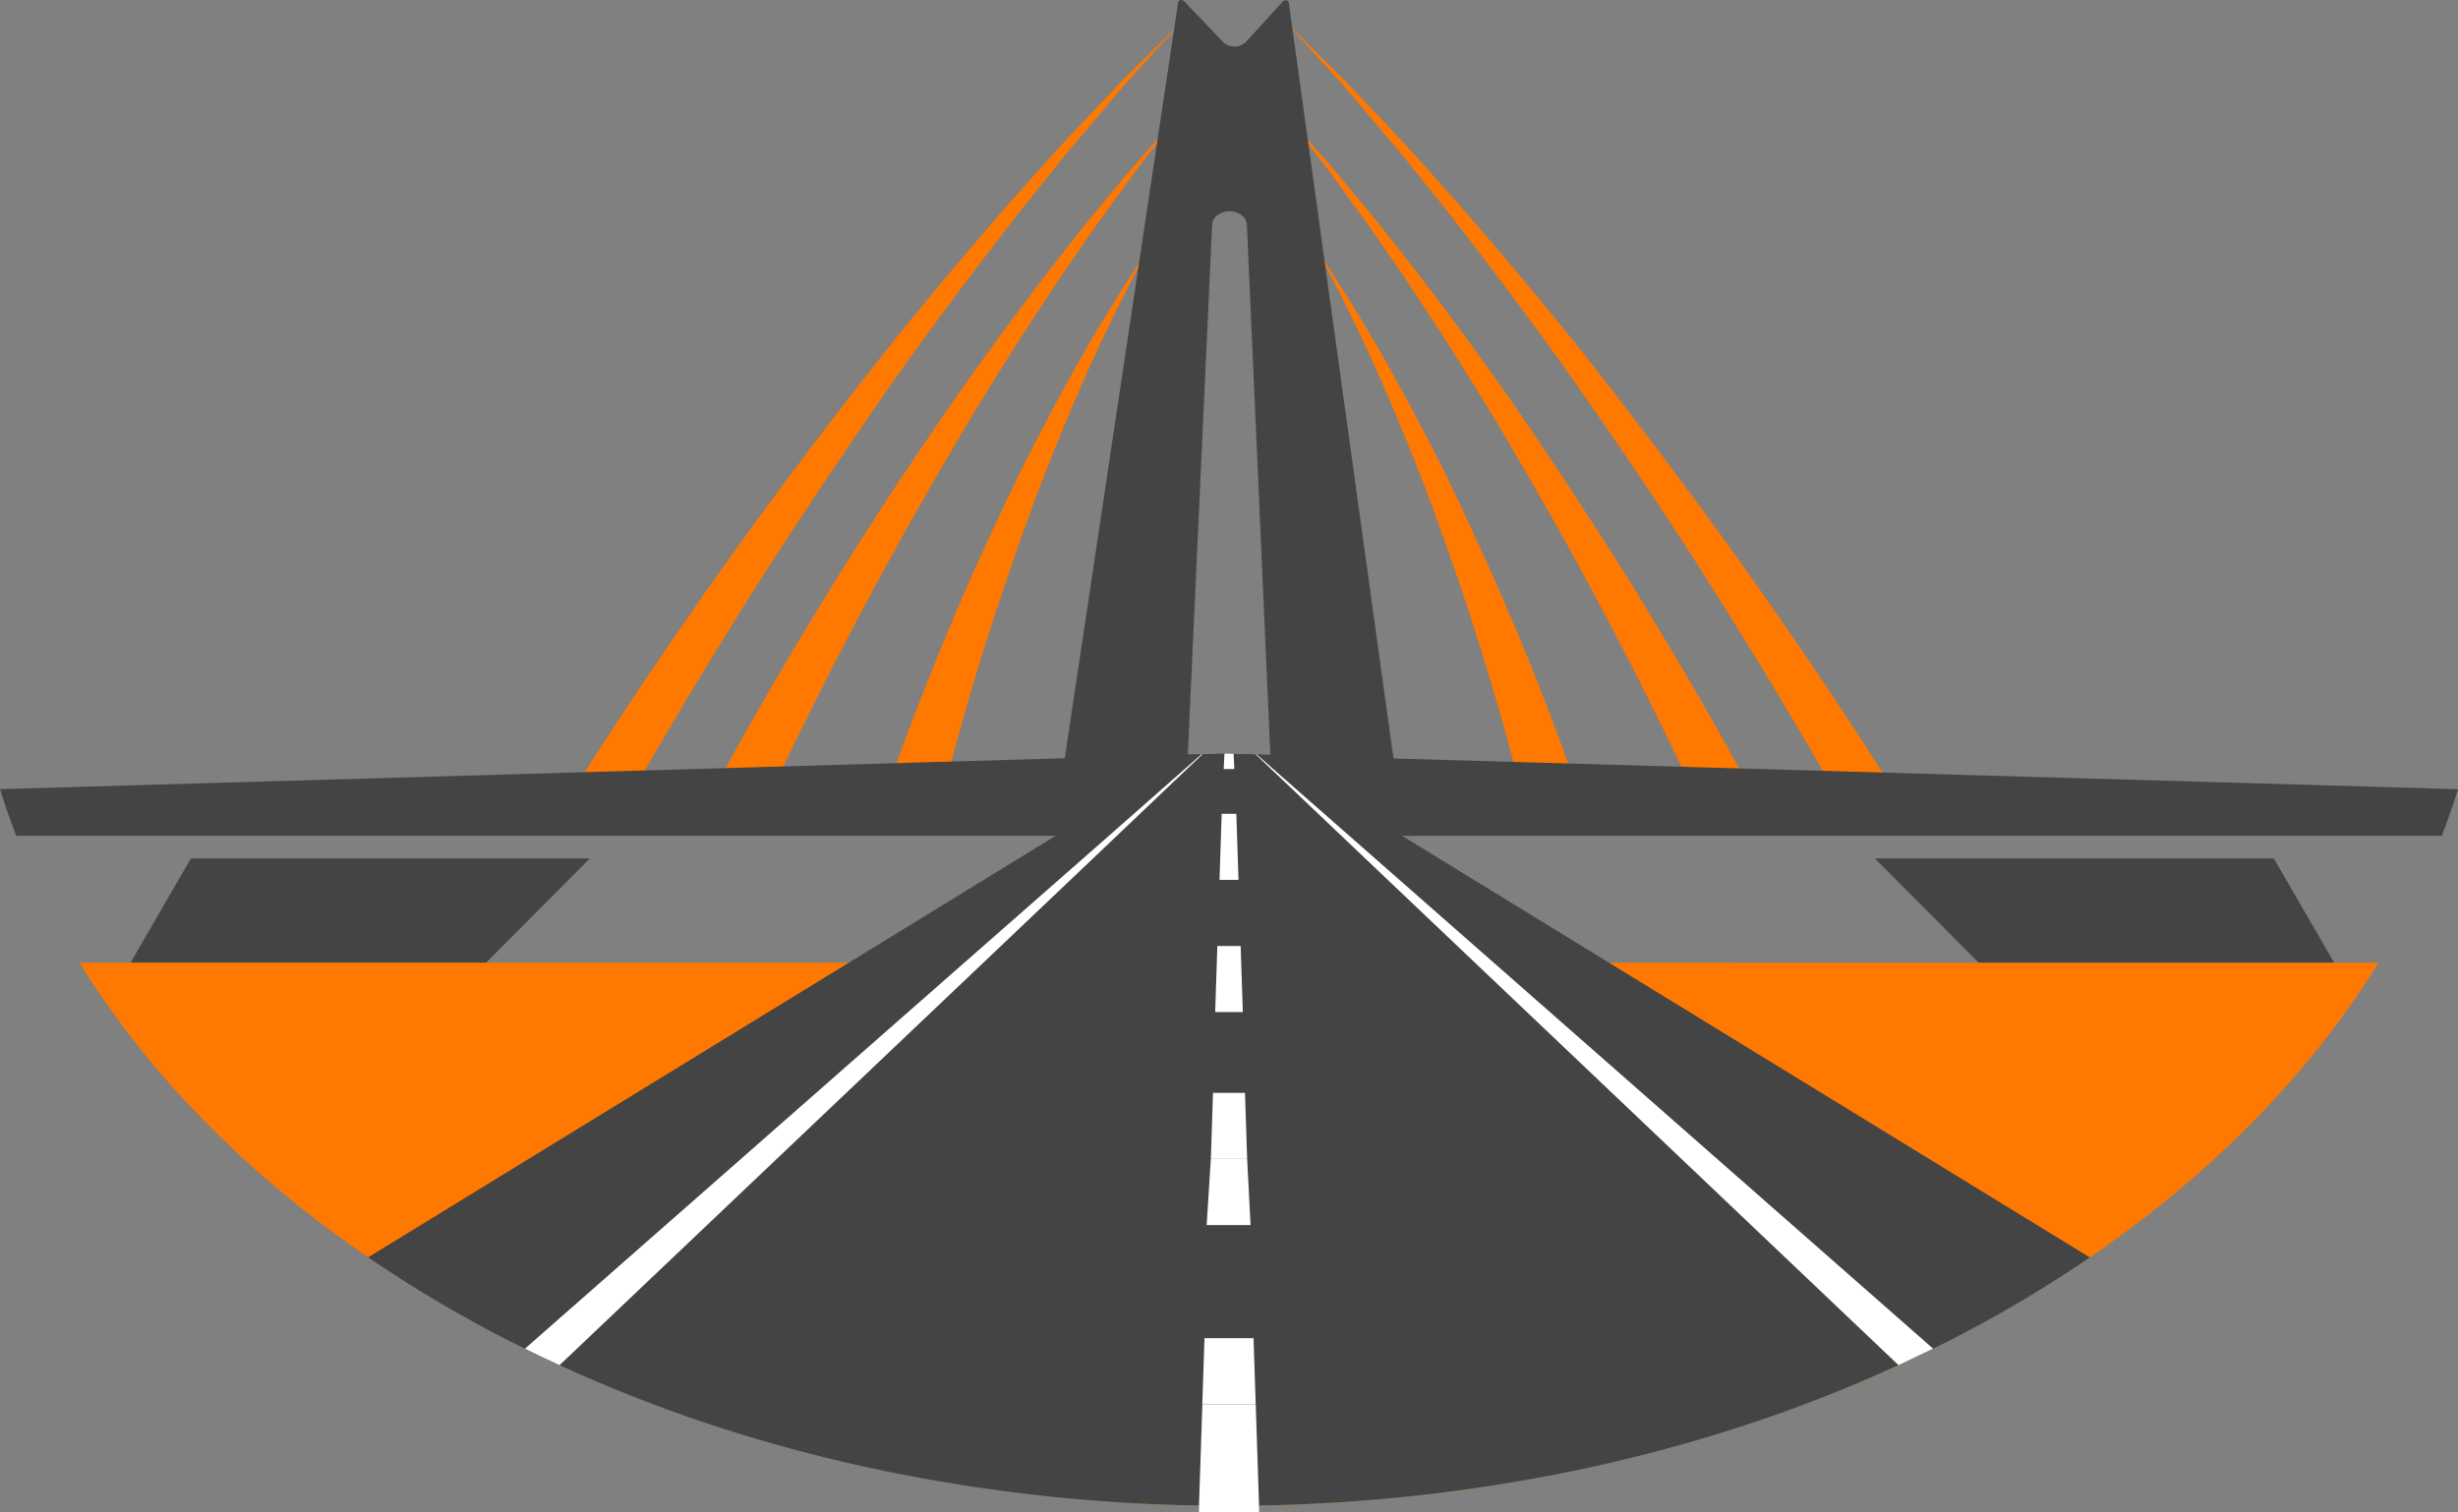
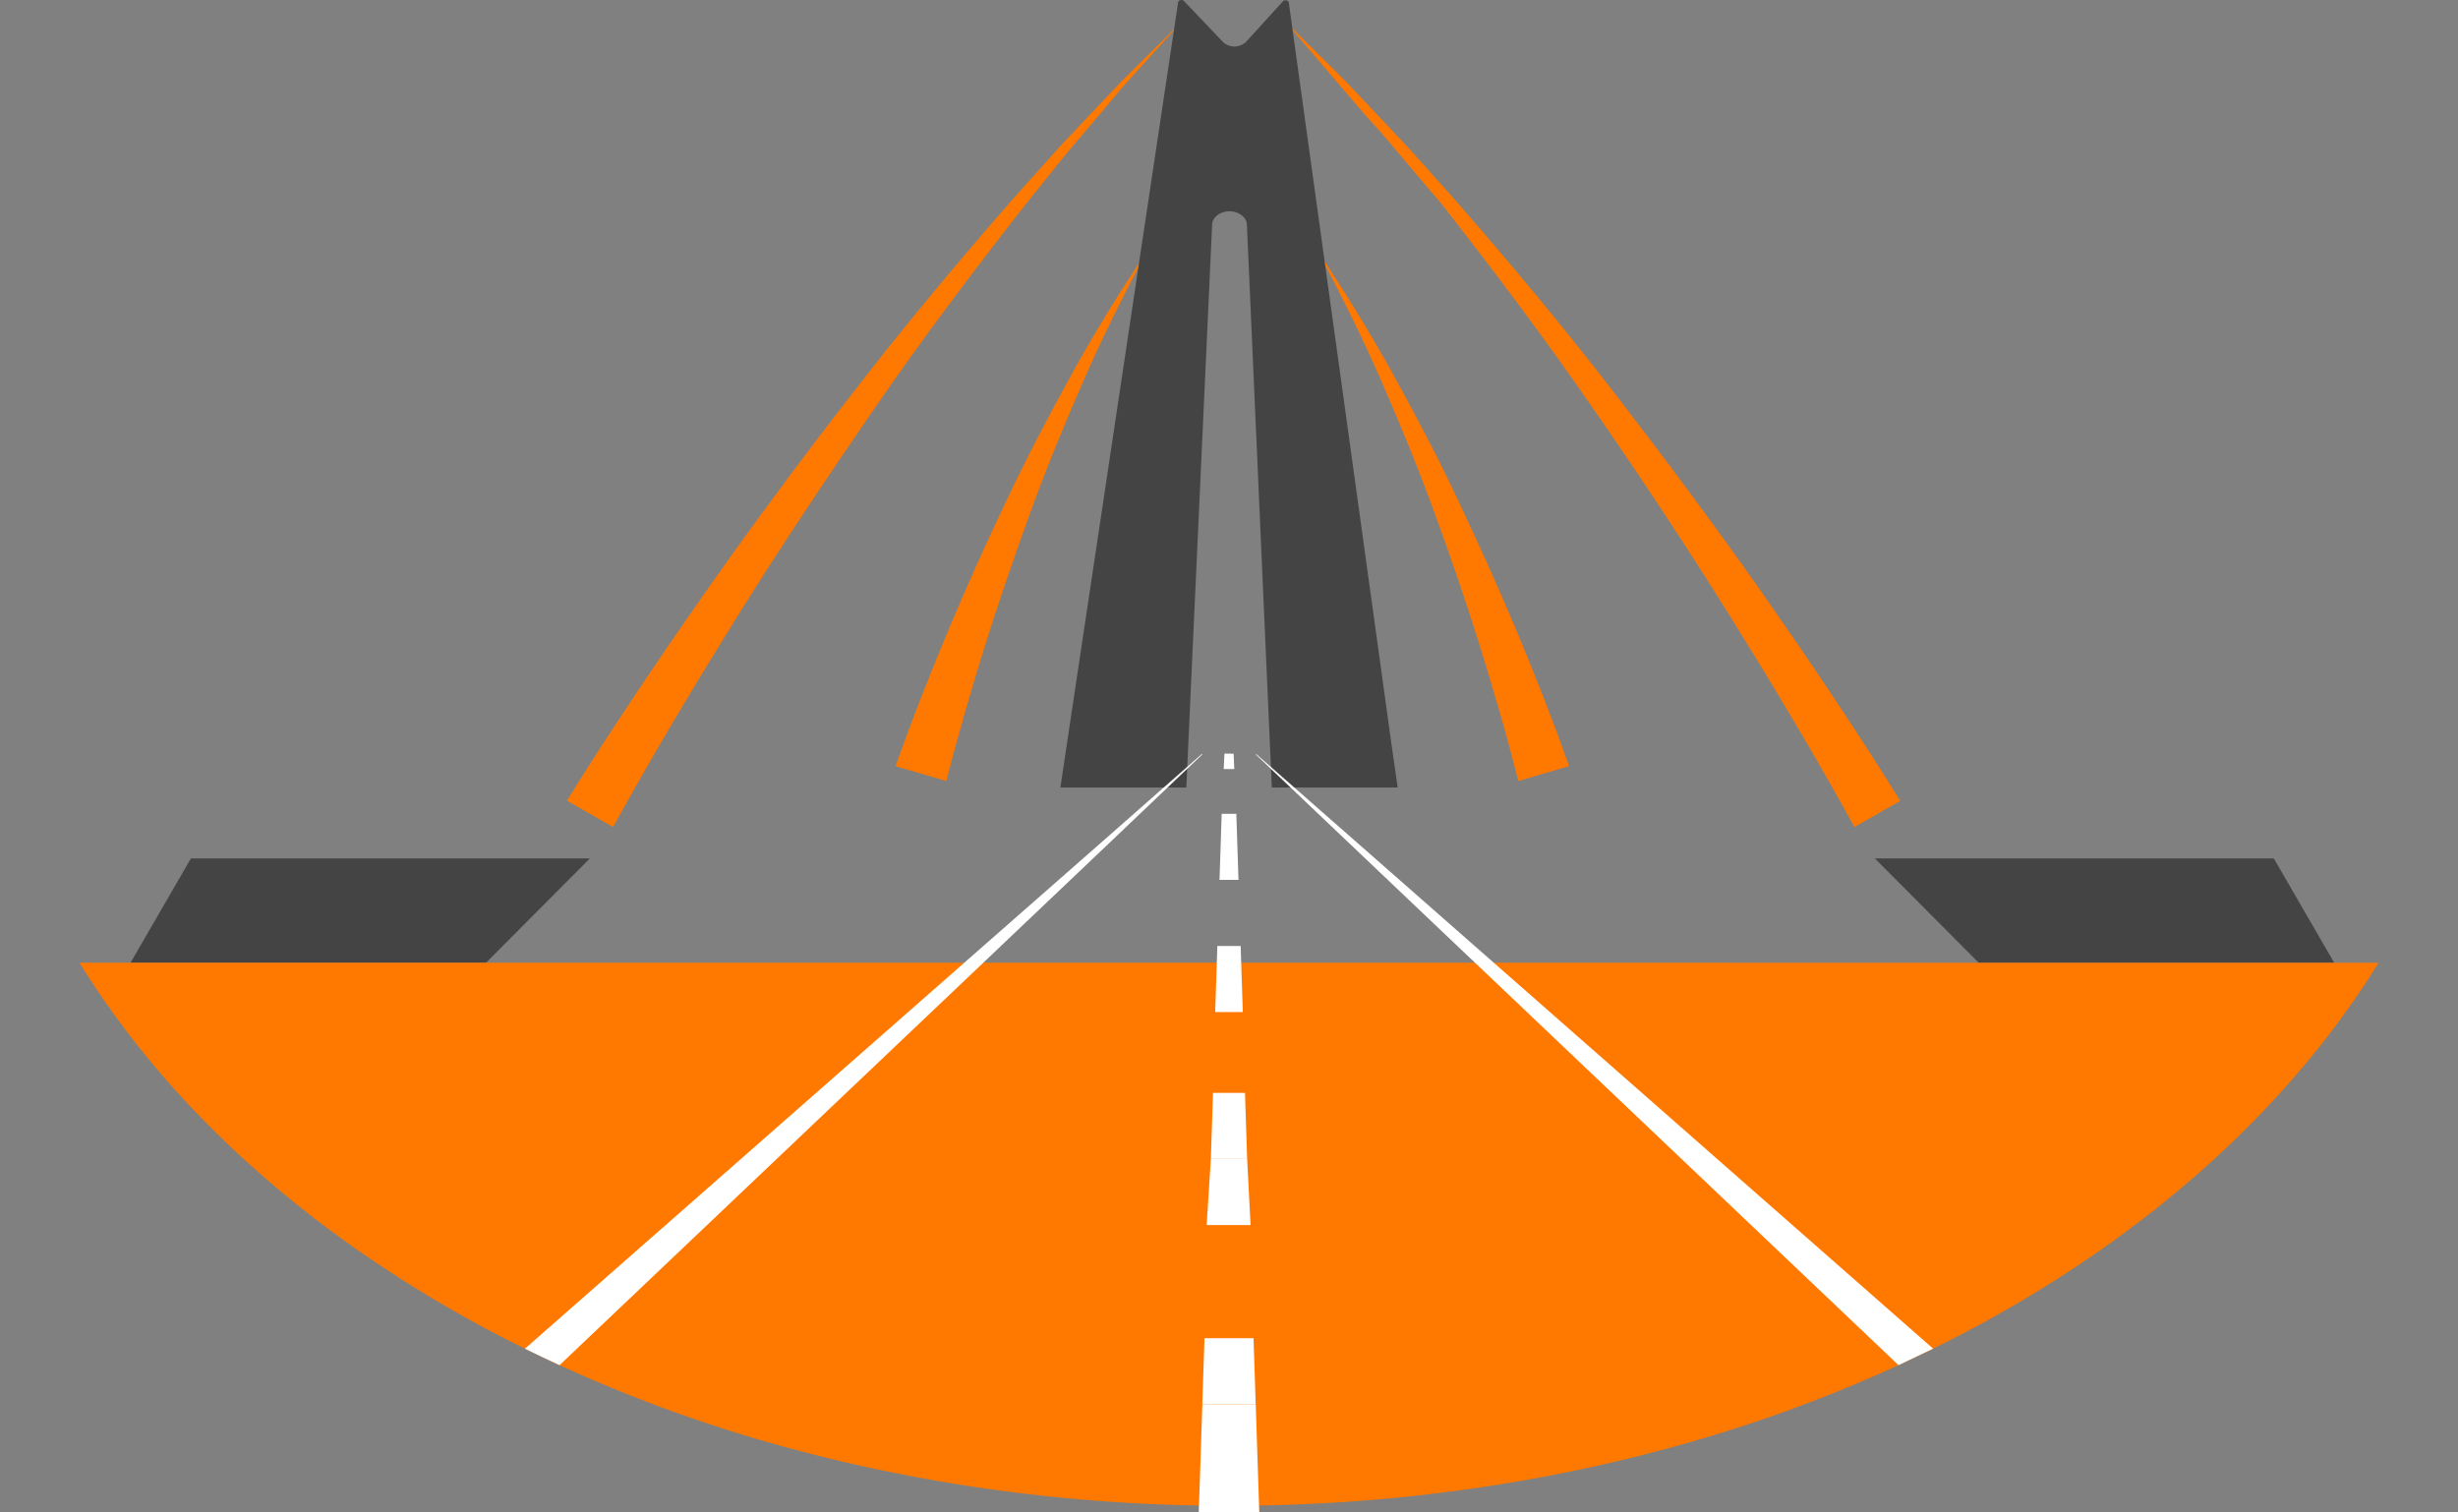
<svg xmlns="http://www.w3.org/2000/svg" id="Слой_1" data-name="Слой 1" viewBox="0 0 862.66 530.83">
  <rect x="0" y="0" width="862.66" height="530.83" fill="#808080" stroke="none" />
  <defs>
    <style>.cls-1{fill:#ff7800;}.cls-2{fill:#444;}.cls-3{fill:#fff;}</style>
  </defs>
  <path class="cls-1" d="M272.21,515.61C280,503,287.9,490.86,296,478.7c4-6.09,8.17-12.09,12.24-18.13l12.46-18q25.13-35.79,52-70.29c17.77-23.07,36.47-45.42,55.58-67.35l14.55-16.26c2.39-2.74,4.93-5.34,7.42-8l7.49-7.93,7.49-7.92c2.49-2.64,5.13-5.14,7.69-7.72l15.46-15.36-14.61,16.15c-2.42,2.71-4.91,5.34-7.26,8.11l-7,8.3-7,8.29c-2.34,2.77-4.73,5.49-7,8.35l-13.61,17c-17.86,22.83-35.25,46-51.68,69.87s-32.48,47.95-47.82,72.48l-11.39,18.47c-3.72,6.2-7.51,12.36-11.16,18.59-7.35,12.41-14.6,25-21.45,37.51Z" transform="translate(-73.24 -234.58)" />
-   <path class="cls-1" d="M724.06,524.85c-6.85-12.5-14.1-25.1-21.46-37.51-3.64-6.23-7.44-12.39-11.15-18.59l-11.39-18.47q-23-36.79-47.82-72.48c-16.43-23.86-33.82-47-51.68-69.87L567,291c-2.24-2.86-4.63-5.58-7-8.35l-7-8.29-7-8.3c-2.35-2.77-4.84-5.4-7.26-8.11L524,241.77l15.46,15.36c2.56,2.58,5.2,5.08,7.69,7.72l7.49,7.92,7.49,7.93c2.48,2.65,5,5.25,7.42,8L584.13,305c19.11,21.93,37.81,44.28,55.58,67.35s35.2,46.43,51.95,70.29l12.46,18c4.07,6,8.22,12,12.24,18.13,8.11,12.16,16,24.34,23.8,36.91Z" transform="translate(-73.24 -234.58)" />
+   <path class="cls-1" d="M724.06,524.85c-6.85-12.5-14.1-25.1-21.46-37.51-3.64-6.23-7.44-12.39-11.15-18.59l-11.39-18.47q-23-36.79-47.82-72.48c-16.43-23.86-33.82-47-51.68-69.87c-2.24-2.86-4.63-5.58-7-8.35l-7-8.29-7-8.3c-2.35-2.77-4.84-5.4-7.26-8.11L524,241.77l15.46,15.36c2.56,2.58,5.2,5.08,7.69,7.72l7.49,7.92,7.49,7.93c2.48,2.65,5,5.25,7.42,8L584.13,305c19.11,21.93,37.81,44.28,55.58,67.35s35.2,46.43,51.95,70.29l12.46,18c4.07,6,8.22,12,12.24,18.13,8.11,12.16,16,24.34,23.8,36.91Z" transform="translate(-73.24 -234.58)" />
  <path class="cls-1" d="M606.12,508.72c-2-7.86-4.17-16-6.46-23.9s-4.69-15.94-7.16-23.88q-7.47-23.81-16.14-47.25c-5.71-15.66-12.07-31.07-18.76-46.37s-14.18-30.22-22.14-45c9.27,13.93,18.14,28.21,26.29,42.9s16,29.6,23.15,44.81,14.16,30.55,20.67,46.1c3.24,7.78,6.42,15.6,9.48,23.47s6,15.72,8.88,23.88Z" transform="translate(-73.24 -234.58)" />
-   <path class="cls-1" d="M670.55,519.11c-4.83-10.64-10-21.44-15.26-32.07-2.6-5.34-5.33-10.63-8-16l-8.2-15.85q-16.59-31.62-34.72-62.44c-12-20.6-24.82-40.71-38.06-60.56L556.2,317.48c-3.38-4.92-7-9.68-10.46-14.53l-5.26-7.25c-1.76-2.42-3.64-4.73-5.46-7.11l-11-14.16,11.89,13.43c2,2.25,4,4.45,5.92,6.75l5.73,6.91c3.79,4.62,7.71,9.16,11.41,13.87l11.1,14.14c14.55,19,28.75,38.39,42.14,58.3s26.48,40,39,60.55l9.3,15.44c3,5.19,6.12,10.34,9.1,15.56,6,10.44,11.88,20.86,17.64,31.64Z" transform="translate(-73.24 -234.58)" />
  <path class="cls-1" d="M387.55,503.51c2.86-8.16,5.8-16,8.88-23.88s6.24-15.69,9.48-23.47q9.76-23.32,20.67-46.1c7.2-15.21,15-30.11,23.15-44.81s17-29,26.29-42.9c-7.95,14.75-15.42,29.69-22.14,45S440.83,398,435.12,413.69,424,445.07,419,460.94c-2.47,7.94-4.88,15.9-7.16,23.88s-4.49,16-6.45,23.9Z" transform="translate(-73.24 -234.58)" />
-   <path class="cls-1" d="M324.23,511c5.76-10.78,11.61-21.2,17.64-31.64,3-5.22,6.08-10.37,9.11-15.56l9.29-15.44q18.76-30.76,39-60.55c13.4-19.91,27.59-39.27,42.14-58.3l11.1-14.14c3.7-4.71,7.62-9.25,11.41-13.87l5.74-6.91c1.91-2.3,4-4.5,5.91-6.75l11.89-13.43-11,14.16c-1.81,2.38-3.7,4.69-5.45,7.11L465.74,303c-3.48,4.85-7.08,9.61-10.46,14.53l-10.12,14.76c-13.23,19.85-26.06,40-38.06,60.56s-23.66,41.36-34.72,62.44l-8.2,15.85c-2.66,5.32-5.39,10.61-8,16-5.26,10.63-10.43,21.43-15.25,32.07Z" transform="translate(-73.24 -234.58)" />
  <polygon class="cls-2" points="45.78 337.96 67 301.31 207.02 301.31 170.53 337.96 45.78 337.96" />
  <polygon class="cls-2" points="819.23 337.96 798.02 301.31 658 301.31 694.49 337.96 819.23 337.96" />
  <path class="cls-2" d="M563.78,511H519.61l-.76-16.91-8-180.69c-.13-2.59-2.82-4.65-6.1-4.65s-6,2.06-6.1,4.65L490.36,494l-.77,17h-44.2l2.32-15.51,39-260.09c.13-.82,1.44-1.09,2.06-.45l13.69,14.37a5.88,5.88,0,0,0,8.1-.06l12.93-14.2c.62-.66,2-.39,2.07.45l36,260.07Z" transform="translate(-73.24 -234.58)" />
-   <path class="cls-2" d="M935.89,511.58q-2.55,8.3-5.69,16.38H78.94q-3.15-8.12-5.7-16.39l265-7.69h0l59.47-1.73,49.24-1.44h.79l42.41-1.24h.28l4.55-.13h.34l2.67-.08h.25l3.76-.11,1,0h.42l2.8.07,4.81.14.25,0,2.72.08h.34l4.55.13h.25l42.54,1.23.73,0,51.49,1.48L673.34,504h0Z" transform="translate(-73.24 -234.58)" />
  <path class="cls-1" d="M908,572.51c-24.21,39.25-58.82,74.36-101.29,103.39a449.3,449.3,0,0,1-55,32.06h0l-.65.31-11.5,5.47Q718,723.63,695,731.7h0q-6.21,2.16-12.54,4.21-23.46,7.51-48.27,13.08c-3.45.77-7,1.52-10.44,2.23A594.31,594.31,0,0,1,515.1,763l.08,2.43H494L494,763a593.41,593.41,0,0,1-108.14-11.7q-5.64-1.11-11.21-2.38-24.62-5.52-47.93-13-6.33-2.05-12.54-4.21-23.07-8.06-44.59-18-6.15-2.81-12.16-5.77a449.22,449.22,0,0,1-55-32.06c-42.47-29-77.09-64.15-101.29-103.4Z" transform="translate(-73.24 -234.58)" />
-   <path class="cls-2" d="M751.69,708a449.3,449.3,0,0,0,55-32.06l-58.46-35.84-110.2-67.55L565.4,528l-8.23-5L537.73,511,520,500.12l-.77-.46a.5.5,0,0,1-.12-.08l-.07,0h0l-.14-.08h0l-4.64-.11-.32,0h0l-2.67-.06H511l-4.76-.12h0l-2.86-.06H503l-1,0-3.74.09-.24,0h0l-2.66.06H495l-4.57.11h0l-.09,0a.82.82,0,0,0-.17.11,1,1,0,0,0-.2.11L471.44,511,452,522.92l-8.23,5L371.1,572.51,260.89,640.06l-58.46,35.85a449.22,449.22,0,0,0,55,32.06q6,3,12.16,5.77,21.48,9.88,44.58,18,6.23,2.16,12.55,4.21,23.3,7.47,47.93,13,5.56,1.26,11.21,2.38A593.41,593.41,0,0,0,494,763l-.08,2.42h21.22L515.1,763a594.31,594.31,0,0,0,108.58-11.77c3.49-.71,7-1.46,10.44-2.23q24.79-5.55,48.27-13.08,6.33-2.05,12.54-4.21h0q23.07-8.06,44.58-18Z" transform="translate(-73.24 -234.58)" />
  <polygon class="cls-3" points="678.45 473.37 678.44 473.37 524.26 337.92 473.56 293.38 454.24 276.41 446.04 269.2 441.06 264.83 441.05 264.81 440.99 264.76 440.66 264.75 440.72 264.81 446.07 269.9 452.94 276.41 470.79 293.38 517.67 337.92 666.3 479.16 678.45 473.37" />
  <path class="cls-3" d="M495.31,499.29l0,0-5.4,5.12L483,511l-17.85,17-46.87,44.55L269.63,713.74q-6.15-2.81-12.16-5.77L411.65,572.51,462.35,528l19.3-17,8.26-7.26,5-4.41,0,0Z" transform="translate(-73.24 -234.58)" />
  <polygon class="cls-3" points="441.95 530.83 420.73 530.83 420.8 528.4 421.98 492.89 440.71 492.89 441.87 528.4 441.95 530.83" />
  <polygon class="cls-3" points="421.96 492.89 422.73 469.69 439.94 469.69 440.7 492.89 421.96 492.89" />
  <polygon class="cls-3" points="423.49 429.99 424.96 406.79 437.7 406.79 438.9 429.99 423.49 429.99" />
  <polygon class="cls-3" points="424.96 406.79 425.72 383.6 436.94 383.6 437.7 406.79 424.96 406.79" />
  <polygon class="cls-3" points="426.48 355.24 427.24 332.04 435.42 332.04 436.18 355.24 426.48 355.24" />
  <polygon class="cls-3" points="428 308.84 428.76 285.64 433.9 285.64 434.66 308.84 428 308.84" />
  <polygon class="cls-3" points="433.19 269.94 429.47 269.94 429.73 264.52 430.07 264.5 432.95 264.56 433.19 269.94" />
</svg>